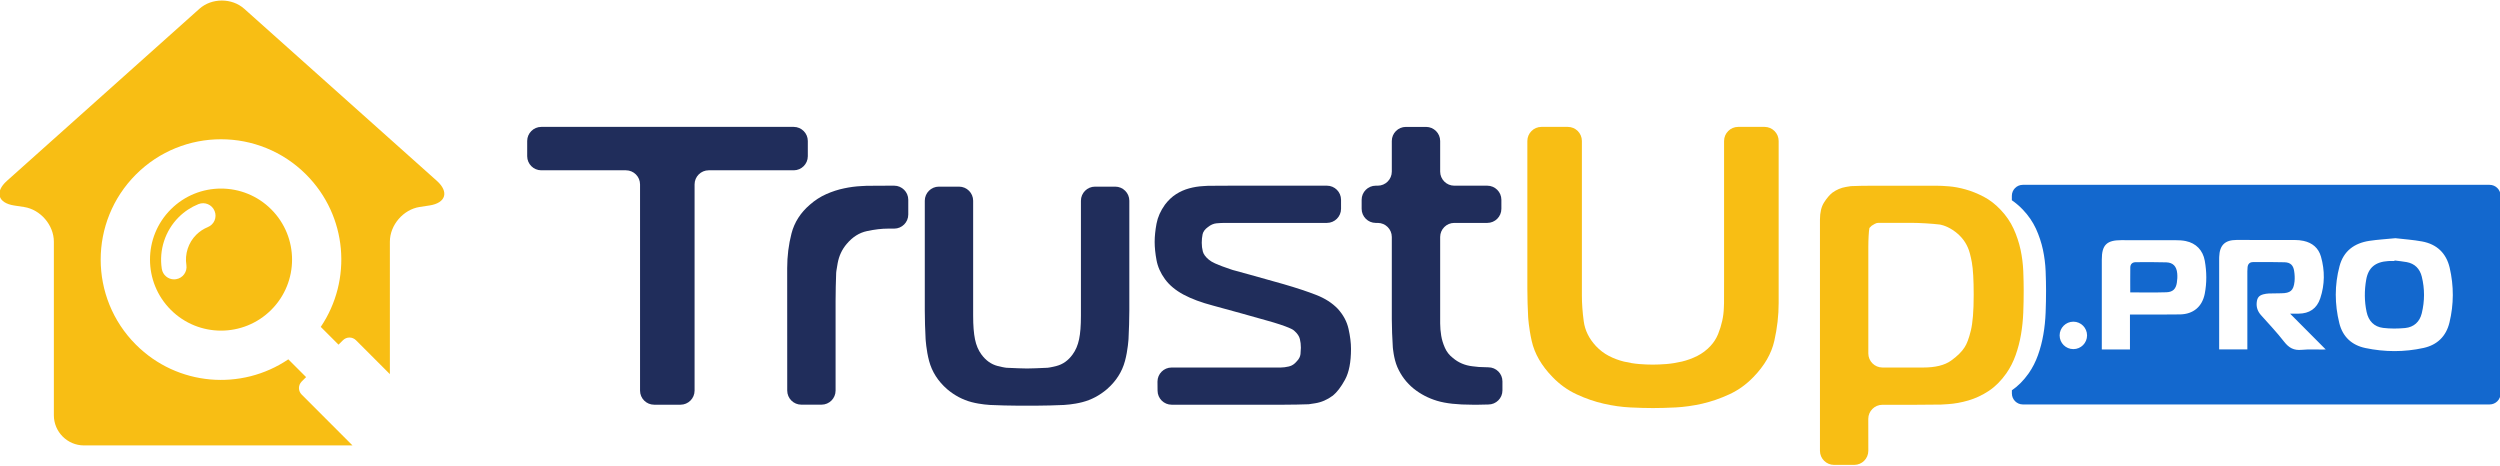
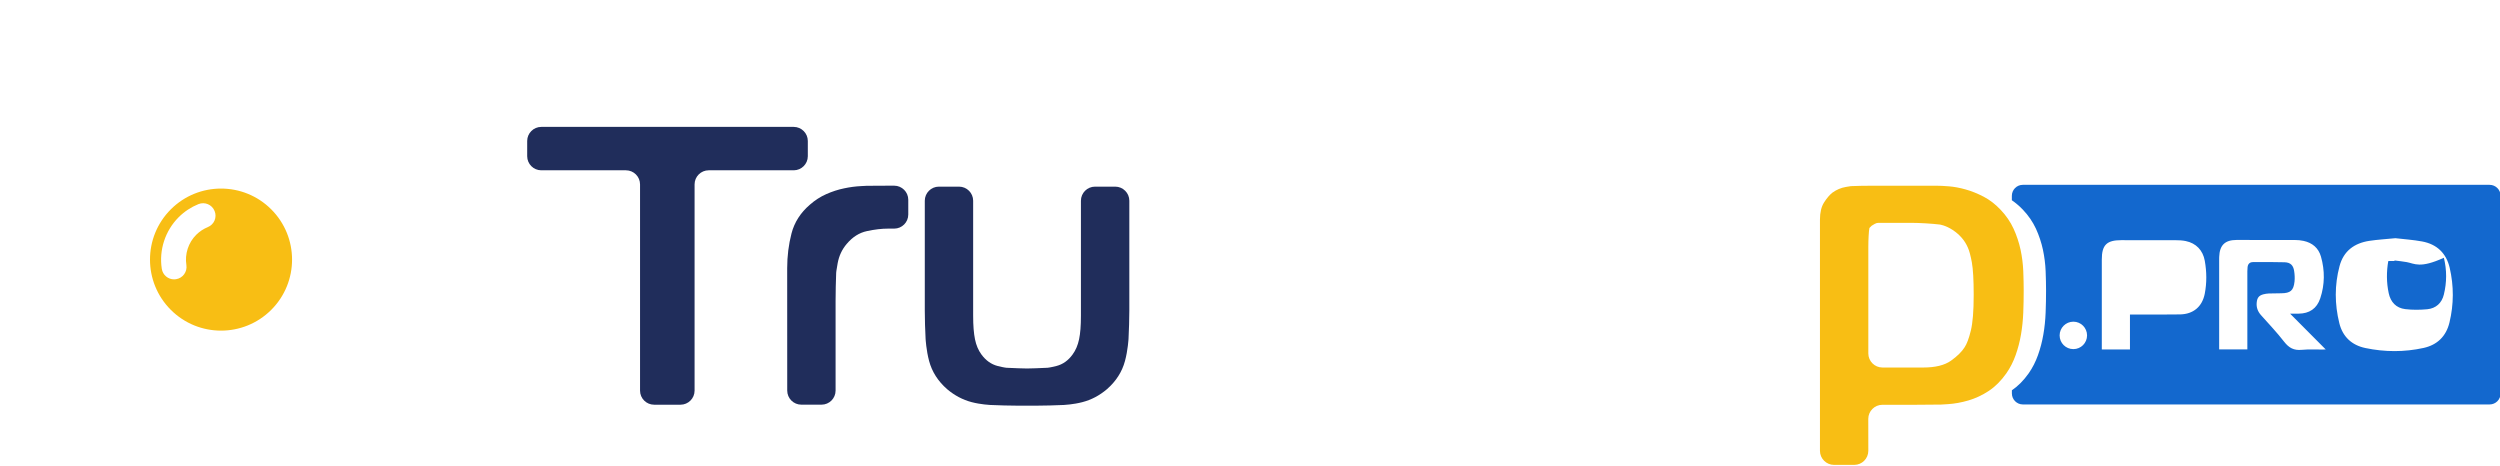
<svg xmlns="http://www.w3.org/2000/svg" version="1.1" id="Calque_1" x="0px" y="0px" viewBox="0 0 595 111" style="enable-background:new 0 0 595 111;" xml:space="preserve">
  <style type="text/css">
	.st0{fill-rule:evenodd;clip-rule:evenodd;fill:#1368CE;}
	.st1{fill:#F8BE14;}
	.st2{fill:#202D5B;}
</style>
  <g>
    <g id="Typo_1_">
      <g>
-         <path class="st0" d="M572.79,62.38c-0.96-0.18-1.94-0.26-2.9-0.39c0,0.05-0.01,0.09-0.01,0.13c-0.49,0-0.99-0.03-1.47,0.01     c-3.09,0.2-4.76,1.56-5.26,4.47c-0.44,2.54-0.44,5.1,0.1,7.63c0.45,2.14,1.77,3.55,3.94,3.81c1.72,0.21,3.51,0.19,5.24,0.03     c2.07-0.21,3.46-1.47,3.95-3.51c0.71-2.9,0.72-5.84,0-8.74C575.91,63.95,574.71,62.73,572.79,62.38z" />
-         <path class="st0" d="M515.59,62.44c-2.42-0.08-4.85-0.05-7.28-0.04c-0.78,0-1.29,0.44-1.3,1.24c-0.03,1.98-0.01,3.96-0.01,5.95     c2.92,0,5.76,0.06,8.6-0.03c1.52-0.05,2.26-0.77,2.49-2.26c0.12-0.73,0.16-1.5,0.09-2.24C518.02,63.38,517.19,62.5,515.59,62.44z     " />
+         <path class="st0" d="M572.79,62.38c-0.96-0.18-1.94-0.26-2.9-0.39c0,0.05-0.01,0.09-0.01,0.13c-0.49,0-0.99-0.03-1.47,0.01     c-0.44,2.54-0.44,5.1,0.1,7.63c0.45,2.14,1.77,3.55,3.94,3.81c1.72,0.21,3.51,0.19,5.24,0.03     c2.07-0.21,3.46-1.47,3.95-3.51c0.71-2.9,0.72-5.84,0-8.74C575.91,63.95,574.71,62.73,572.79,62.38z" />
      </g>
      <g id="TrustUp_1_">
-         <path class="st1" d="M396.61,86.64c1.21-0.1,2.44-0.3,3.69-0.59c1.24-0.3,2.46-0.74,3.64-1.33c1.17-0.59,2.22-1.38,3.14-2.36     c0.79-0.85,1.4-1.8,1.83-2.85c0.42-1.05,0.75-2.1,0.98-3.15c0.23-1.05,0.36-2.1,0.39-3.14c0.04-1.05,0.04-1.05,0.04-1.05     c0.01-0.99,0.01-3.31,0.01-5.15V33.55c0-1.84,1.51-3.35,3.35-3.35h6.29c1.84,0,3.35,1.51,3.35,3.35v38.57     c0,2.95-0.34,5.95-1.03,9c-0.69,3.05-2.35,5.92-4.97,8.61c-1.7,1.77-3.63,3.15-5.76,4.13c-2.13,0.98-4.27,1.72-6.44,2.22     c-2.17,0.49-4.27,0.78-6.3,0.89c-2.03,0.1-3.84,0.15-5.41,0.15c-1.58,0-3.38-0.05-5.41-0.15c-2.03-0.1-4.13-0.39-6.3-0.89     c-2.17-0.49-4.31-1.23-6.44-2.22c-2.14-0.98-4.05-2.36-5.76-4.13c-2.62-2.69-4.28-5.56-4.96-8.61c-0.69-3.05-0.84-5.66-0.84-5.66     c-0.11-1.84-0.19-4.85-0.19-6.69V33.55c0-1.84,1.51-3.35,3.35-3.35h6.28c1.85,0,3.35,1.51,3.35,3.35v36.81     c0,1.9,0.15,3.93,0.44,6.1c0.29,2.17,1.26,4.13,2.9,5.9c0.92,0.98,1.96,1.77,3.1,2.36c1.15,0.59,2.33,1.03,3.54,1.33     c1.21,0.29,2.42,0.49,3.63,0.59c1.22,0.1,2.32,0.14,3.3,0.14C394.33,86.78,395.4,86.73,396.61,86.64z" />
        <path class="st1" d="M444.66,107.29c0,1.85-1.5,3.35-3.34,3.35h-4.82c-1.85,0-3.35-1.5-3.35-3.35V52.26     c0-1.7,0.33-3.06,0.98-4.08c0.65-1.02,1.3-1.78,1.96-2.31c0.99-0.72,2.07-1.18,3.25-1.38c1.18-0.19,1.18-0.19,1.18-0.19     c1.14-0.06,3.57-0.1,5.41-0.1h14.85c0.86,0,1.88,0.05,3.1,0.15c1.21,0.1,2.53,0.34,3.94,0.74c1.41,0.39,2.83,0.97,4.28,1.72     c1.44,0.75,2.79,1.79,4.03,3.1c1.31,1.37,2.35,2.89,3.1,4.52c0.75,1.64,1.3,3.31,1.67,5.02c0.36,1.71,0.57,3.39,0.64,5.07     c0.07,1.68,0.1,3.23,0.1,4.67c0,1.71-0.03,3.45-0.1,5.21c-0.07,1.77-0.25,3.51-0.54,5.21c-0.29,1.7-0.72,3.35-1.28,4.92     c-0.56,1.57-1.29,3.01-2.21,4.33c-1.25,1.77-2.64,3.16-4.18,4.18c-1.55,1.02-3.15,1.77-4.82,2.26c-1.67,0.49-3.31,0.79-4.91,0.89     c-1.61,0.1-1.61,0.1-1.61,0.1c-1.52,0.03-4.28,0.05-6.12,0.05H448c-1.84,0-3.35,1.51-3.35,3.35L444.66,107.29L444.66,107.29z      M457.74,87.47c2.88,0,5.08-0.55,6.59-1.62c1.51-1.08,2.59-2.15,3.25-3.2c0.53-0.79,1.02-2.1,1.47-3.93     c0.46-1.84,0.69-4.69,0.69-8.55c0-3.54-0.15-6.12-0.44-7.73c-0.3-1.61-0.61-2.77-0.94-3.49c-0.72-1.7-1.94-3.11-3.64-4.23     c-1.7-1.11-3.07-1.28-3.07-1.28c-1.83-0.22-4.83-0.4-6.67-0.4h-7.96c-0.27,0-0.54,0.09-0.84,0.25c-0.3,0.16-0.54,0.31-0.73,0.44     c-0.53,0.53-0.53,0.53-0.53,0.53c-0.15,0.68-0.26,2.75-0.26,4.59v25.27c0,1.84,1.51,3.35,3.35,3.35L457.74,87.47L457.74,87.47z" />
        <path class="st0" d="M592.52,43.99H481.43c-1.44,0-2.61,1.17-2.61,2.62v1.05c0.91,0.63,1.79,1.37,2.62,2.24     c1.31,1.37,2.35,2.89,3.11,4.52c0.75,1.64,1.3,3.31,1.67,5.02c0.36,1.71,0.57,3.39,0.64,5.07c0.07,1.68,0.1,3.23,0.1,4.67     c0,1.71-0.03,3.45-0.1,5.21c-0.07,1.77-0.24,3.51-0.54,5.21c-0.29,1.7-0.72,3.35-1.28,4.92c-0.56,1.57-1.29,3.01-2.21,4.33     c-1.2,1.7-2.53,3.04-4,4.04v0.75c0,1.44,1.17,2.62,2.61,2.62h111.09c1.44,0,2.61-1.17,2.61-2.62V46.61     C595.14,45.16,593.97,43.99,592.52,43.99z M493.46,83.09c-1.81,0-3.27-1.46-3.27-3.26s1.46-3.27,3.27-3.27     c1.8,0,3.26,1.46,3.26,3.27S495.26,83.09,493.46,83.09z M524.73,69.92c-0.61,3.07-2.73,4.86-5.88,4.91     c-3.62,0.06-7.24,0.03-10.86,0.03c-0.32,0-0.62,0-1.06,0c0,2.82,0,5.56,0,8.32c-2.26,0-4.44,0-6.7,0c0-0.32,0-0.6,0-0.88     c0-6.85,0-13.7,0-20.55c0-3.44,1.17-4.59,4.62-4.59c4.32,0,8.63-0.01,12.96,0.01c0.8,0,1.61,0.04,2.39,0.2     c2.48,0.51,4.09,2.2,4.54,4.7C525.2,64.67,525.24,67.3,524.73,69.92z M547.8,83.26c-1.85,0.18-3.03-0.46-4.16-1.91     c-1.72-2.22-3.67-4.27-5.55-6.38c-0.76-0.87-1.11-1.84-0.99-2.99c0.11-1.1,0.52-1.65,1.57-1.93c0.42-0.11,0.86-0.18,1.3-0.2     c0.98-0.04,1.96-0.04,2.95-0.05c2.21-0.02,2.95-0.64,3.18-2.81c0.08-0.81,0.04-1.65-0.09-2.47c-0.2-1.38-0.88-2.05-2.26-2.1     c-2.51-0.08-5.02-0.05-7.53-0.04c-0.79,0-1.23,0.45-1.3,1.24c-0.03,0.31-0.05,0.62-0.05,0.93c-0.01,5.87,0,11.74,0,17.61     c0,0.31,0,0.62,0,1c-2.28,0-4.44,0-6.71,0c0-0.3,0-0.57,0-0.85c0-6.91,0-13.81,0-20.72c0-0.15,0-0.31,0.01-0.47     c0.1-2.76,1.36-4,4.11-4.01c4.63-0.01,9.26-0.01,13.89,0.01c0.69,0,1.4,0.06,2.07,0.21c2.09,0.45,3.56,1.68,4.15,3.75     c0.94,3.31,0.92,6.65-0.17,9.92c-0.82,2.46-2.6,3.63-5.17,3.65c-0.59,0.01-1.17,0-2.01,0c2.9,2.91,5.63,5.65,8.49,8.53     C551.5,83.22,549.64,83.08,547.8,83.26z M582.97,76.77c-0.79,3.26-2.89,5.32-6.16,6.04c-4.6,1.01-9.24,0.99-13.85,0.02     c-3.25-0.68-5.4-2.69-6.2-5.91c-1.12-4.51-1.15-9.08,0.05-13.58c0.95-3.61,3.53-5.48,7.1-6.02c1.99-0.3,4.01-0.41,6.19-0.63     c2.03,0.24,4.23,0.38,6.38,0.78c3.49,0.65,5.73,2.79,6.54,6.24C584.03,68.05,584.02,72.43,582.97,76.77z" />
        <path class="st2" d="M155.68,96.32c-1.84,0-3.35-1.5-3.35-3.35V43.88c0-1.84-1.51-3.35-3.35-3.35h-20.16     c-1.84,0-3.35-1.51-3.35-3.35v-3.63c0-1.84,1.51-3.35,3.35-3.35h60.09c1.84,0,3.35,1.51,3.35,3.35v3.63     c0,1.84-1.51,3.35-3.35,3.35h-20.25c-1.84,0-3.35,1.51-3.35,3.35v49.09c0,1.85-1.51,3.35-3.35,3.35H155.68z" />
-         <path class="st2" d="M275.48,90.82c0-1.84,1.51-3.35,3.35-3.35h25.96c0.59,0,1.24-0.08,1.96-0.25c0.73-0.16,1.35-0.58,1.88-1.23     c0.52-0.52,0.82-1.1,0.89-1.72c0.06-0.62,0.09-1.13,0.09-1.52c0-0.72-0.08-1.41-0.24-2.06c-0.16-0.66-0.57-1.28-1.23-1.87     c-0.2-0.2-0.46-0.38-0.78-0.54c-0.34-0.17-0.84-0.38-1.53-0.64c-0.69-0.26-1.59-0.55-2.7-0.89c-1.12-0.32-1.21-0.35-1.21-0.35     c-1.77-0.51-4.67-1.33-6.44-1.81l-6.81-1.87c-2.75-0.72-5.08-1.59-6.98-2.6c-1.9-1.02-3.38-2.25-4.43-3.69     c-1.05-1.44-1.72-2.95-2.01-4.53c-0.29-1.58-0.44-3.01-0.44-4.33c0-1.31,0.15-2.75,0.44-4.33c0.3-1.58,0.97-3.08,2.01-4.53     c0.79-1.04,1.67-1.88,2.66-2.51c0.98-0.62,2.02-1.08,3.1-1.37c1.09-0.3,2.2-0.48,3.35-0.54c1.14-0.07,1.14-0.07,1.14-0.07     c1.24-0.02,3.76-0.03,5.6-0.03h22.71c1.84,0,3.35,1.51,3.35,3.35v2.16c0,1.84-1.51,3.35-3.35,3.35h-24.3     c-0.65,0-1.32,0.04-2.01,0.1c-0.69,0.07-1.36,0.36-2.02,0.89c-0.72,0.52-1.14,1.1-1.27,1.71c-0.13,0.63-0.2,1.3-0.2,2.02     c0,0.72,0.08,1.41,0.25,2.06c0.16,0.66,0.64,1.31,1.43,1.97c0.39,0.33,0.89,0.62,1.47,0.88c0.59,0.26,1.19,0.51,1.82,0.74     c0.63,0.23,1.23,0.44,1.82,0.64c0.59,0.2,0.59,0.2,0.59,0.2c0.44,0.11,2.24,0.61,4.02,1.1l7.98,2.24     c3.15,0.91,5.77,1.78,7.87,2.6c2.1,0.82,3.8,1.92,5.12,3.29c1.31,1.44,2.17,3.03,2.56,4.78c0.39,1.73,0.59,3.32,0.59,4.77     c0,3.15-0.48,5.59-1.43,7.33c-0.95,1.74-1.92,3-2.9,3.79c-1.32,0.98-2.73,1.59-4.23,1.82c-1.51,0.23-1.51,0.23-1.51,0.23     c-1.44,0.06-4.13,0.11-5.97,0.11h-26.65c-1.84,0-3.35-1.5-3.35-3.35L275.48,90.82L275.48,90.82z" />
        <path class="st2" d="M244.44,87.7c0.83,0,3.02-0.08,4.85-0.17c0,0,0.58-0.03,2.12-0.42c1.54-0.39,2.84-1.31,3.88-2.76     c0.72-0.98,1.23-2.17,1.53-3.59c0.3-1.41,0.44-3.26,0.44-5.56V47.77c0-1.84,1.51-3.35,3.35-3.35h4.82c1.84,0,3.35,1.51,3.35,3.35     v26.16c0,1.85-0.09,4.85-0.19,6.69c0,0-0.15,2.75-0.85,5.31c-0.69,2.56-2.11,4.79-4.28,6.69c-1.77,1.51-3.73,2.54-5.86,3.09     c-2.13,0.56-4.38,0.67-4.38,0.67c-1.84,0.09-4.85,0.17-6.69,0.17h-4.2c-1.84,0-4.85-0.08-6.69-0.17c0,0-2.25-0.11-4.38-0.67     c-2.13-0.56-4.08-1.59-5.85-3.09c-2.17-1.9-3.59-4.13-4.28-6.69c-0.69-2.55-0.84-5.31-0.84-5.31c-0.11-1.84-0.19-4.85-0.19-6.69     V47.77c0-1.84,1.51-3.35,3.35-3.35h4.81c1.84,0,3.35,1.51,3.35,3.35V75.2c0,2.3,0.15,4.15,0.44,5.56     c0.29,1.42,0.8,2.61,1.52,3.59c1.05,1.44,2.34,2.36,3.88,2.76c1.54,0.39,2.12,0.42,2.12,0.42     C241.42,87.62,243.61,87.7,244.44,87.7z" />
        <path class="st2" d="M187.35,63.86c0-2.89,0.34-5.65,1.03-8.31c0.69-2.65,2.15-4.93,4.38-6.84c1.18-1.04,2.48-1.88,3.89-2.51     c1.41-0.62,2.82-1.08,4.23-1.37c1.41-0.3,2.76-0.48,4.08-0.54c1.31-0.07,1.31-0.07,1.31-0.07c1.17-0.02,3.64-0.03,5.48-0.03h1.07     c1.84,0,3.35,1.51,3.35,3.35v3.52c0,1.84-1.5,3.35-3.35,3.35h-1.47c-1.5,0-3.18,0.2-5.01,0.59c-1.84,0.39-3.44,1.41-4.82,3.05     c-1.12,1.31-1.84,2.85-2.16,4.62c-0.33,1.77-0.35,2.26-0.35,2.26c-0.08,1.84-0.14,4.85-0.14,6.69v21.34     c0,1.85-1.5,3.35-3.35,3.35h-4.81c-1.84,0-3.35-1.5-3.35-3.35L187.35,63.86L187.35,63.86z" />
-         <path class="st2" d="M354.24,87.42l-2.27-0.08c-0.25-0.03-0.68-0.08-1.48-0.16c-1.81-0.2-3.37-0.86-4.68-1.97     c-0.85-0.65-1.49-1.46-1.91-2.41c-0.43-0.95-0.73-1.92-0.89-2.9c-0.16-0.98-0.25-1.97-0.25-2.95c0-1.05,0-2.03,0-2.95v-17.6     c0-1.84,1.51-3.35,3.35-3.35h7.87c1.84,0,3.35-1.5,3.35-3.35v-2.16c0-1.84-1.51-3.35-3.35-3.35h-7.87     c-1.84,0-3.35-1.51-3.35-3.35v-7.29c0-1.84-1.51-3.35-3.35-3.35h-4.81c-1.85,0-3.35,1.51-3.35,3.35v7.29     c0,1.84-1.5,3.35-3.35,3.35h-0.48c-1.84,0-3.35,1.51-3.35,3.35v2.16c0,1.84,1.51,3.35,3.35,3.35h0.48c1.85,0,3.35,1.51,3.35,3.35     v19.56c0,1.84,0.11,4.85,0.24,6.68c0,0,0.2,2.7,1.08,4.73c0.89,2.03,2.18,3.74,3.88,5.12c1.64,1.31,3.5,2.28,5.56,2.9     c2.07,0.63,4.87,0.93,8.41,0.93h1.47l2.34-0.05c1.84,0,3.35-1.5,3.35-3.34v-2.16C357.59,88.93,356.08,87.42,354.24,87.42z" />
      </g>
    </g>
    <g>
-       <path class="st1" d="M71.79,93.9c-0.85-0.85-0.85-2.23,0-3.09l1.06-1.06l-4.23-4.23c-11.14,7.54-26.4,6.38-36.27-3.49    c-11.18-11.18-11.18-29.31,0-40.5c11.18-11.18,29.32-11.18,40.5,0c9.87,9.87,11.02,25.13,3.49,36.27l4.23,4.23l1.06-1.06    c0.86-0.85,2.23-0.85,3.09,0l8.07,8.07V57.51c0-3.94,3.19-7.65,7.08-8.25l2.36-0.36c3.9-0.6,4.68-3.23,1.74-5.86L58.14,2.1    c-2.94-2.63-7.75-2.63-10.69,0L1.64,43.05c-2.94,2.63-2.16,5.26,1.74,5.86l2.36,0.36c3.9,0.6,7.08,4.31,7.08,8.25v41.32    c0,3.94,3.22,7.17,7.16,7.17h63.91L71.79,93.9z" />
      <path class="st1" d="M64.56,49.83c-6.6-6.6-17.31-6.6-23.91,0c-6.6,6.6-6.6,17.31,0,23.91c6.6,6.6,17.31,6.6,23.91,0    C71.16,67.14,71.16,56.44,64.56,49.83z M49.46,54.05c-1.03,0.42-1.96,1.04-2.76,1.83c-1.88,1.88-2.75,4.57-2.34,7.2    c0.25,1.61-0.85,3.12-2.47,3.37c-0.15,0.02-0.31,0.04-0.46,0.04c-1.43,0-2.69-1.04-2.92-2.5c-0.7-4.48,0.8-9.07,4-12.28    c1.36-1.36,2.95-2.41,4.72-3.13c1.51-0.61,3.23,0.12,3.84,1.63C51.7,51.72,50.97,53.44,49.46,54.05z" />
    </g>
  </g>
</svg>